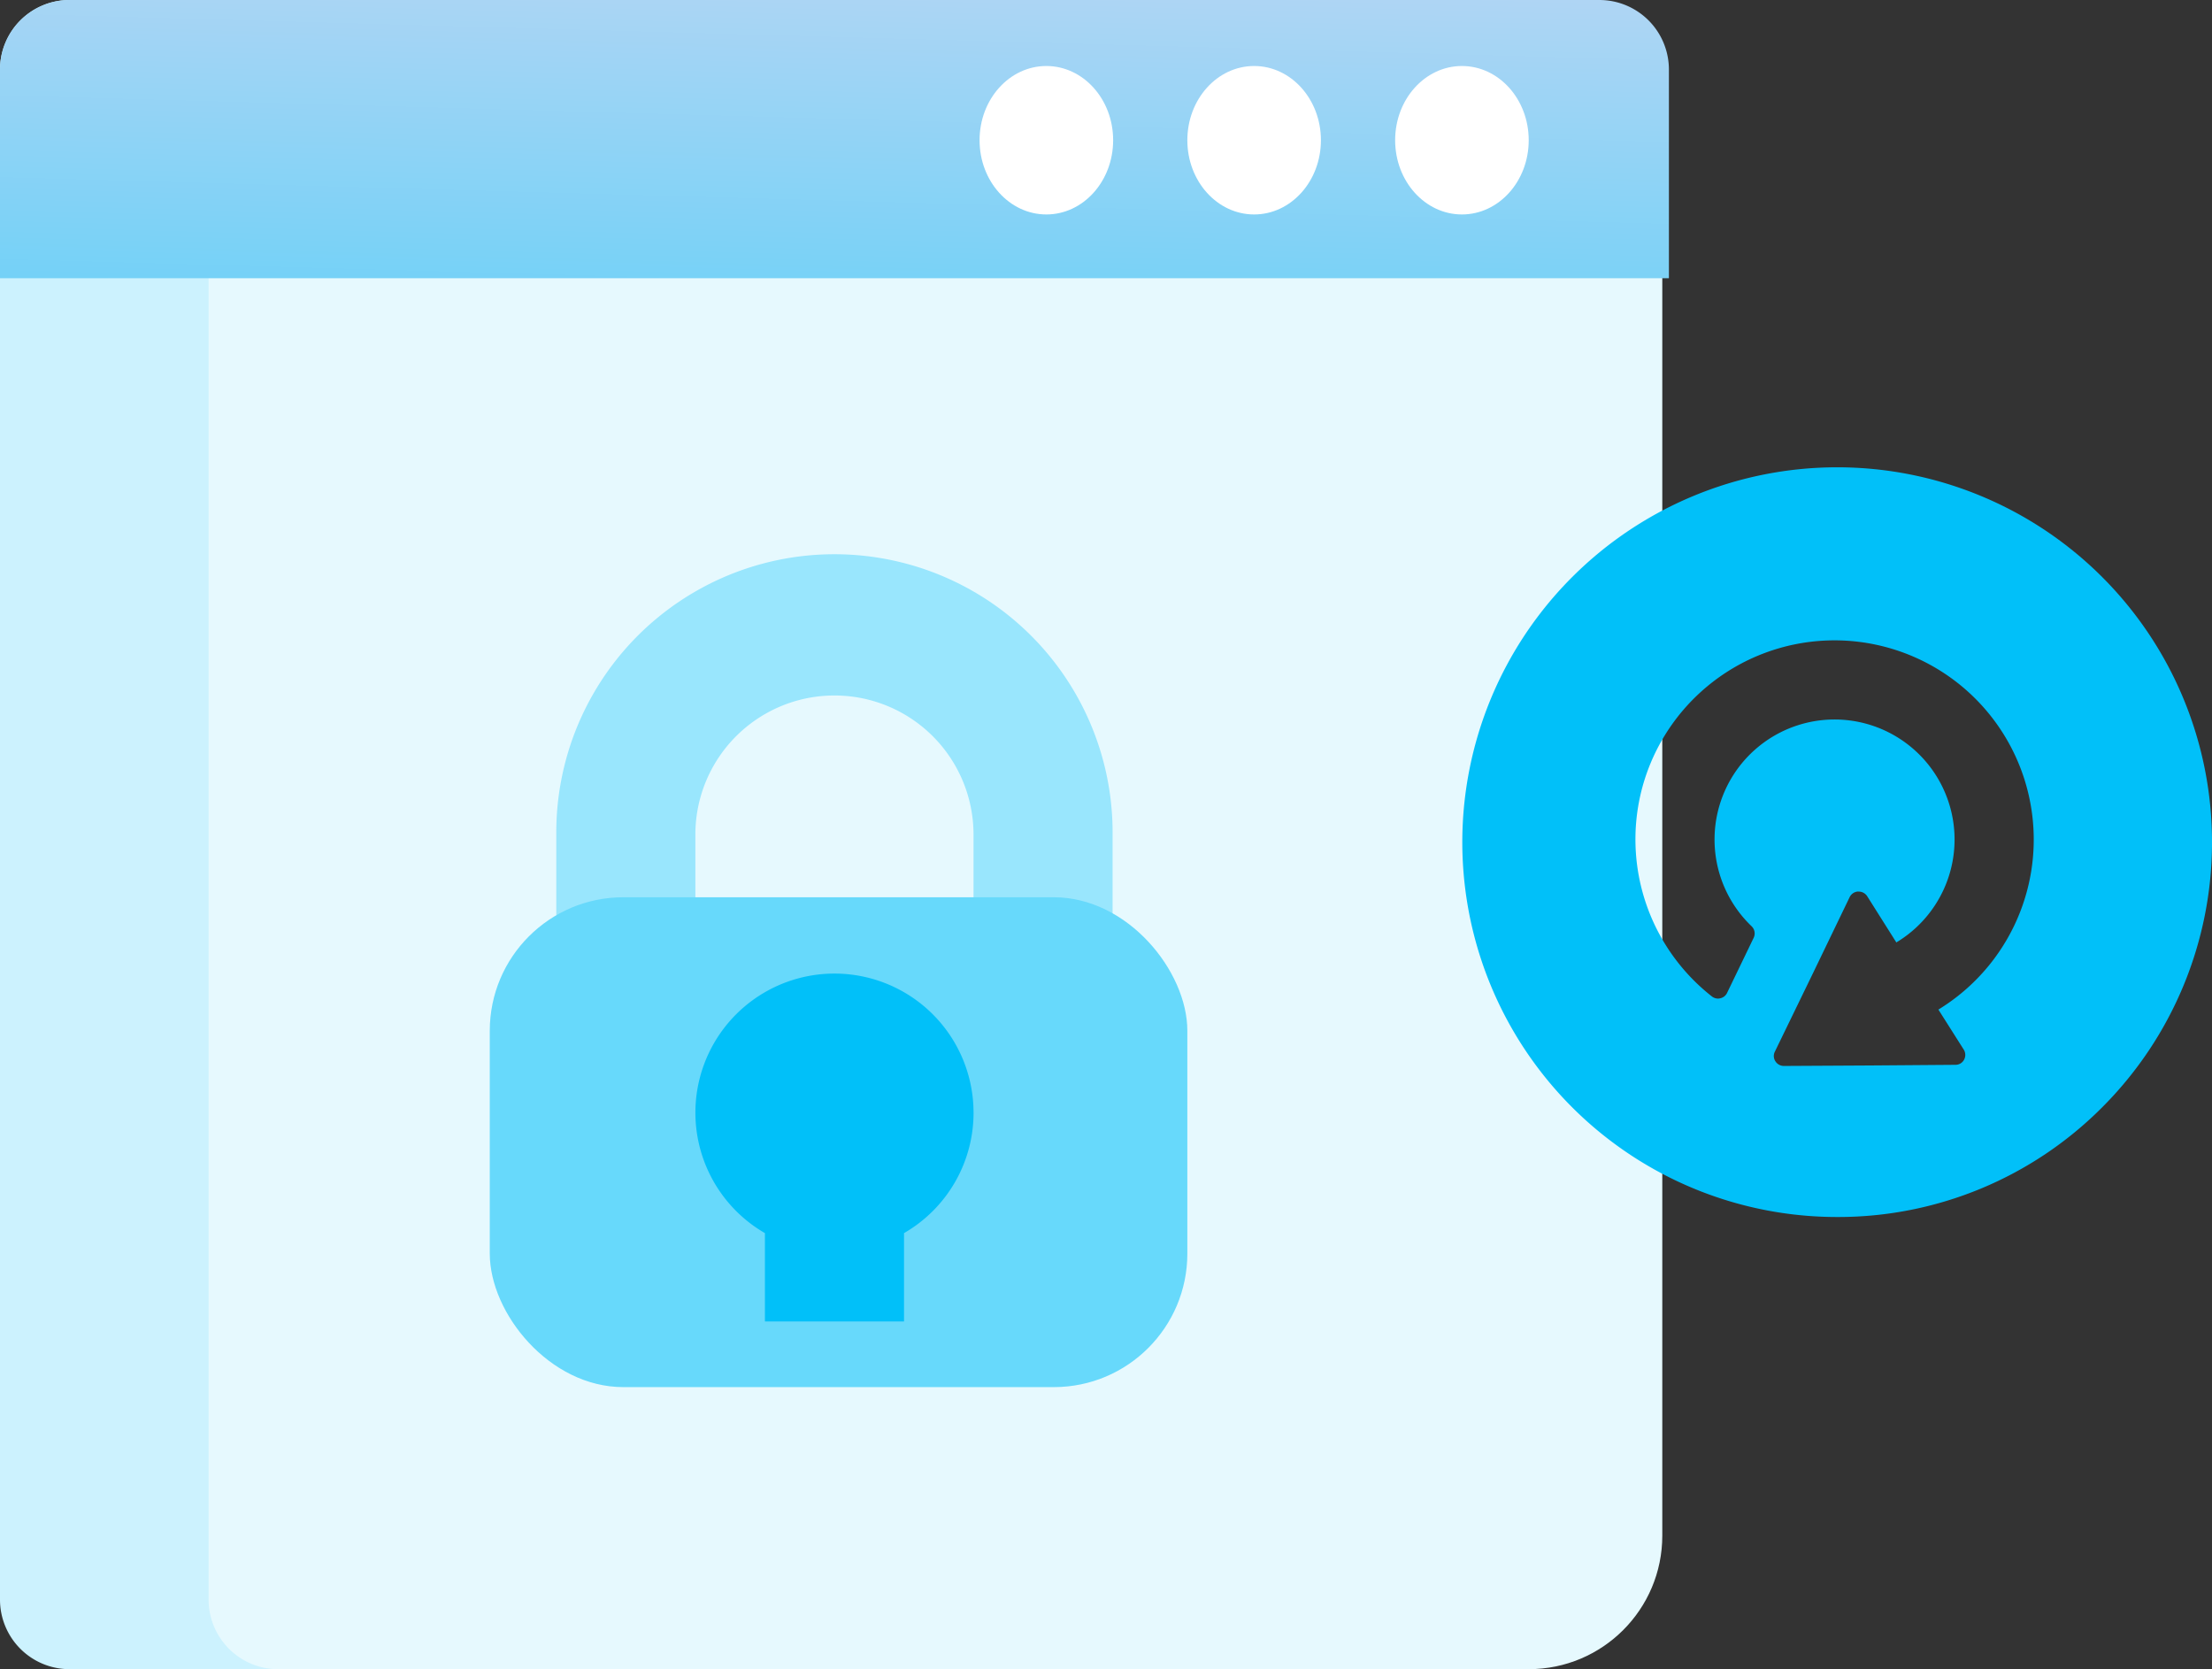
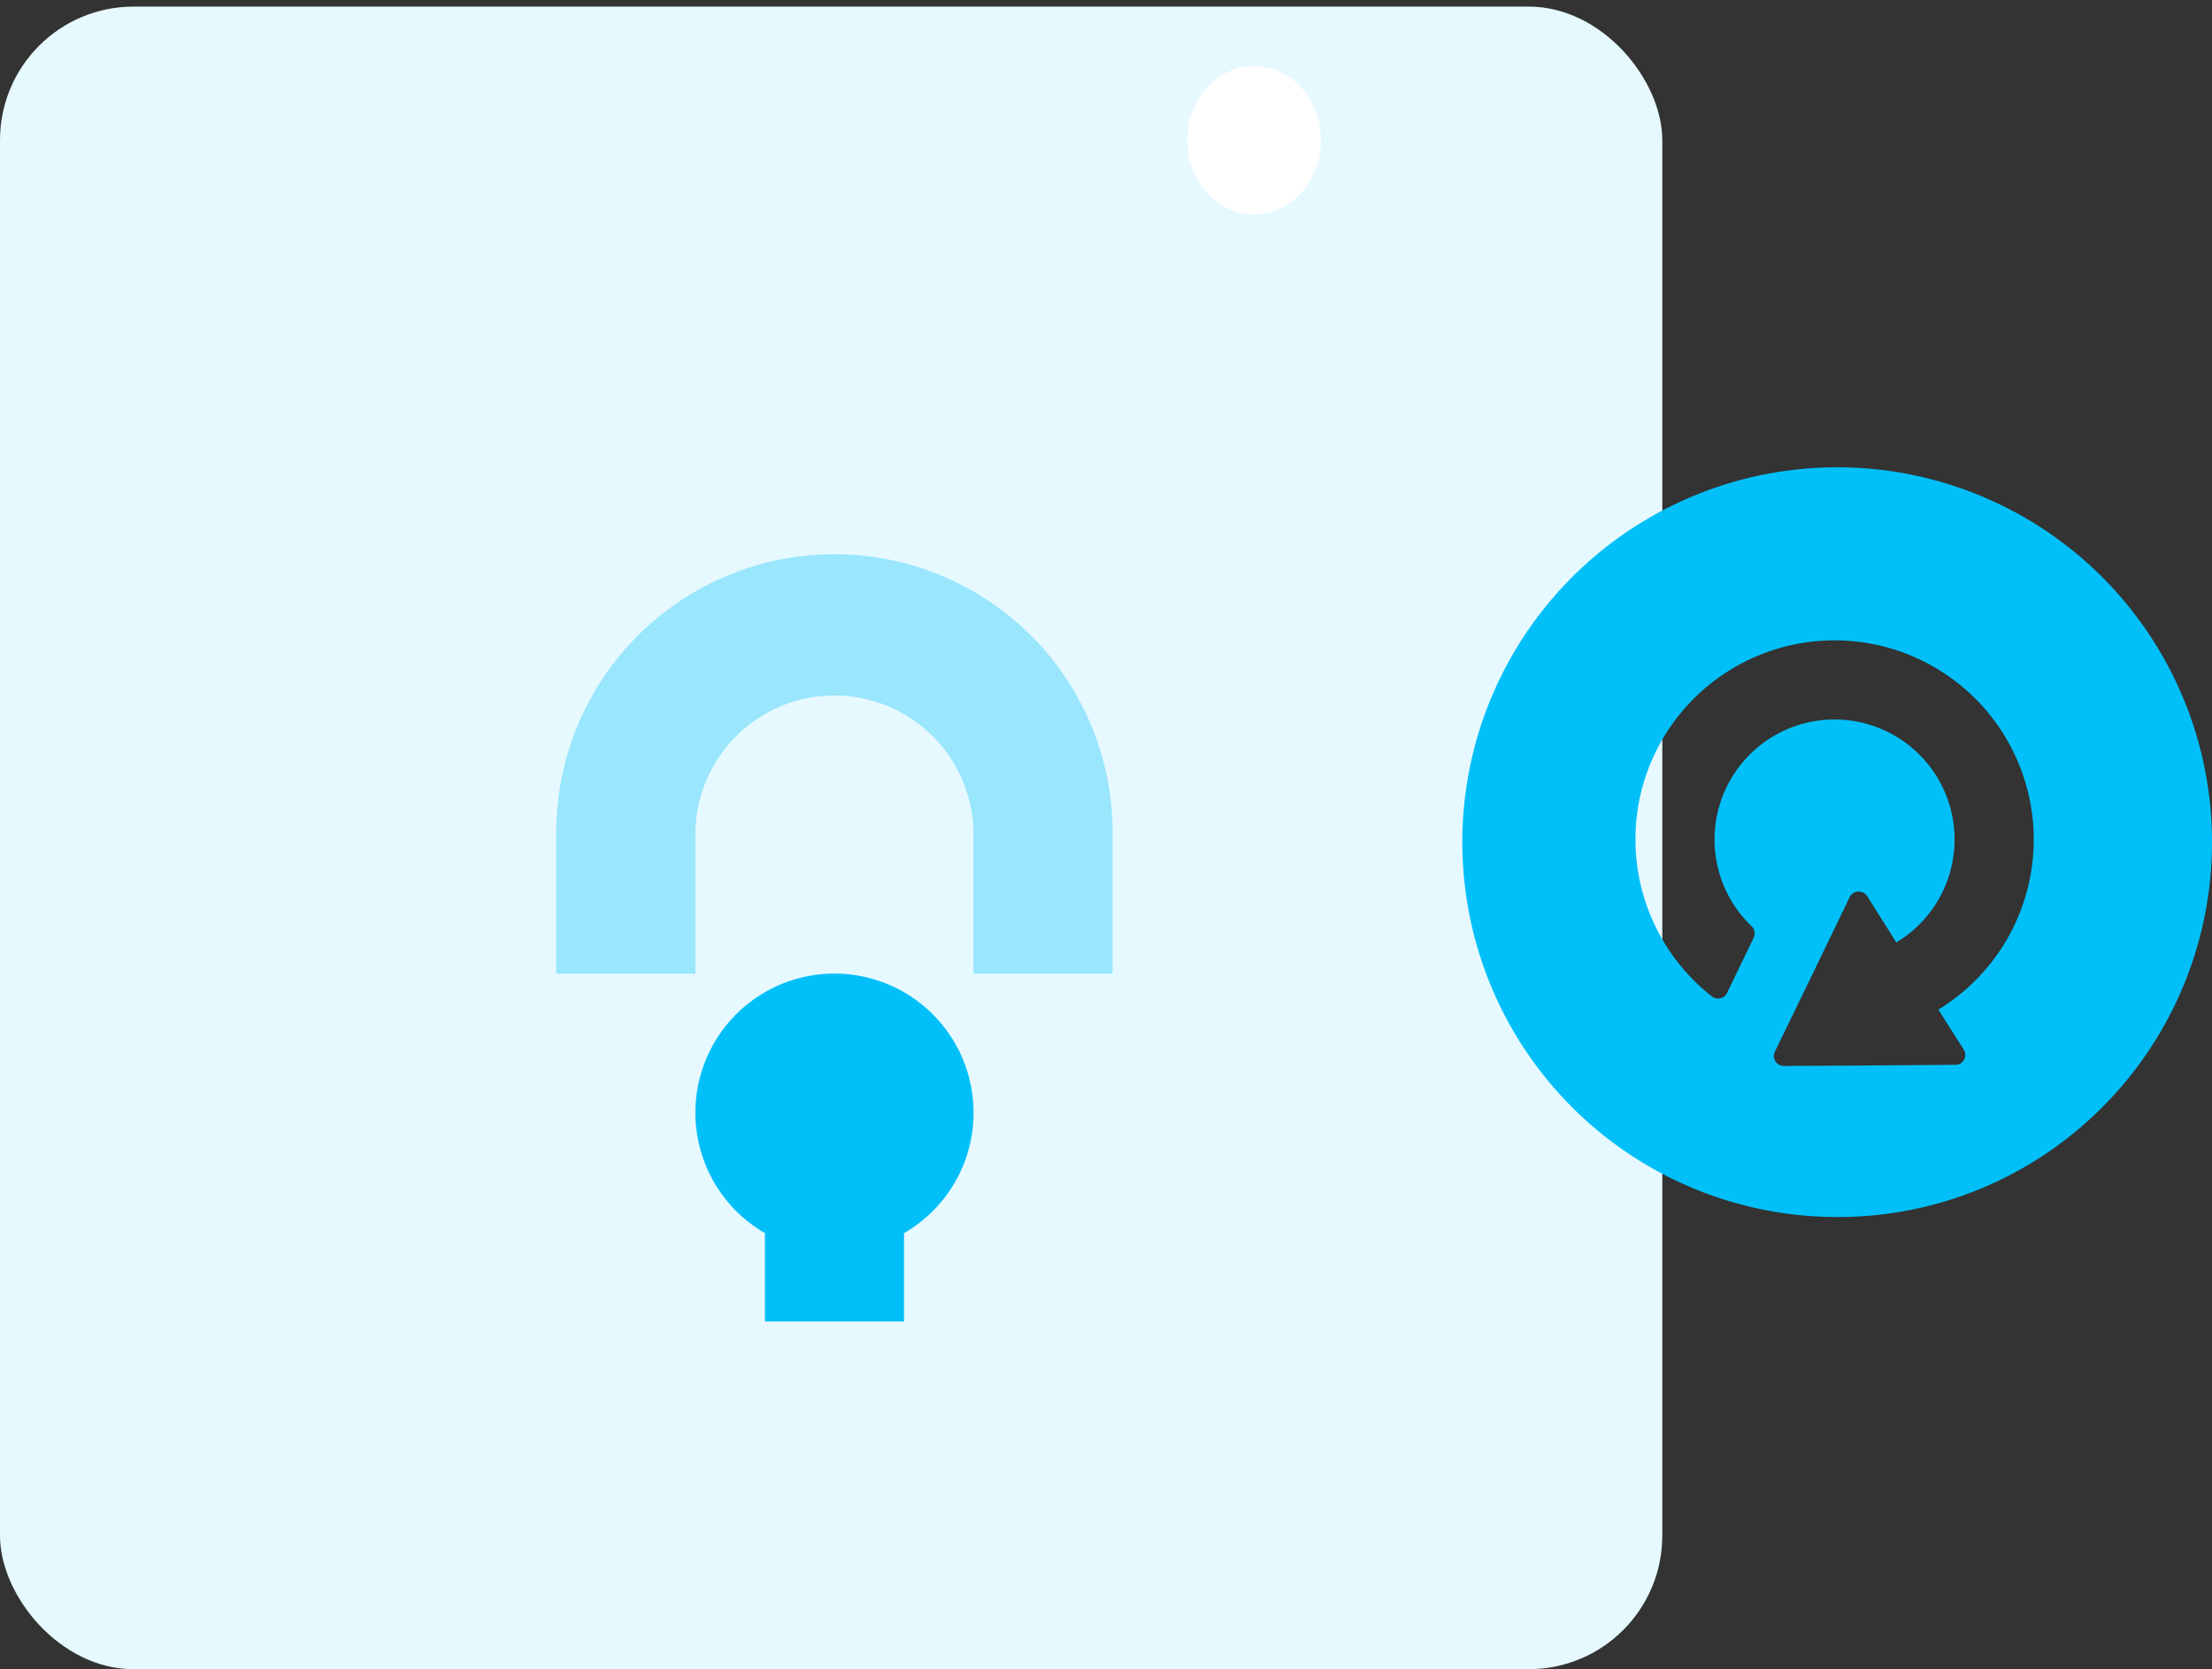
<svg xmlns="http://www.w3.org/2000/svg" id="img-reuse-common" width="132.542" height="100" viewBox="0 0 132.542 100">
  <rect x="0" y="0" width="132.542" height="100" fill="#333333" stroke="none" />
  <defs>
    <linearGradient id="linear-gradient" x1="0.214" y1="2.287" x2="0.786" y2="-1.14" gradientUnits="objectBoundingBox">
      <stop offset="0" stop-color="#34cdfa" />
      <stop offset="1" stop-color="#e8d9f1" />
    </linearGradient>
  </defs>
  <g id="web">
    <g id="Flat">
      <rect id="Rectangle_3835" data-name="Rectangle 3835" width="99.604" height="99.604" rx="8" transform="translate(0 0.396)" fill="#e6f9fe" />
-       <path id="Path_12530" data-name="Path 12530" d="M12.5,95.833V4.167A4.167,4.167,0,0,1,16.667,0H4.167A4.167,4.167,0,0,0,0,4.167V95.833A4.167,4.167,0,0,0,4.167,100h12.5A4.167,4.167,0,0,1,12.5,95.833Z" fill="#ccf2fe" />
-       <path id="Path_12531" data-name="Path 12531" d="M100,4.167A4.167,4.167,0,0,0,95.833,0H4.167A4.167,4.167,0,0,0,0,4.167v12.5H100Z" fill="url(#linear-gradient)" />
      <g id="Group_6970" data-name="Group 6970" transform="translate(58.695 3.954)">
-         <ellipse id="Ellipse_304" data-name="Ellipse 304" cx="4.002" cy="4.447" rx="4.002" ry="4.447" transform="translate(24.901 0)" fill="#fff" />
        <ellipse id="Ellipse_305" data-name="Ellipse 305" cx="4.002" cy="4.447" rx="4.002" ry="4.447" transform="translate(12.45 0)" fill="#fff" />
-         <ellipse id="Ellipse_306" data-name="Ellipse 306" cx="4.002" cy="4.447" rx="4.002" ry="4.447" transform="translate(0 0)" fill="#fff" />
      </g>
    </g>
    <path id="Path_12532" data-name="Path 12532" d="M97.333,89H89V80.667a8.333,8.333,0,1,0-16.667,0V89H64V80.667a16.667,16.667,0,1,1,33.333,0Z" transform="translate(-30.667 -30.667)" fill="#99e6fd" />
-     <rect id="Rectangle_3836" data-name="Rectangle 3836" width="41.798" height="29.347" rx="8" transform="translate(29.347 53.755)" fill="#67d9fb" />
    <path id="Path_12533" data-name="Path 12533" d="M96.666,120.326a8.333,8.333,0,1,0-12.5,7.209v5.291H92.5v-5.291a8.323,8.323,0,0,0,4.167-7.209Z" transform="translate(-38.332 -53.659)" fill="#01c0f9" />
  </g>
  <g id="Group_6971" data-name="Group 6971" transform="translate(-791.521 -207.361)">
    <path id="Subtraction_1" data-name="Subtraction 1" d="M22.462,44.911A22.455,22.455,0,0,1,6.581,6.574,22.459,22.459,0,0,1,38.344,38.336,22.322,22.322,0,0,1,22.462,44.911Zm1.278-19.5h-.027a.6.6,0,0,0-.5.329L21,30.328l-2.274,4.68a.575.575,0,0,0,.033.572.6.6,0,0,0,.506.281l5.2-.029,5.086-.039a.575.575,0,0,0,.516-.31.6.6,0,0,0-.02-.6l-1.521-2.4.073-.044.07-.044A11.935,11.935,0,1,0,10.665,19.66,11.96,11.96,0,0,0,14.959,31.7a.605.605,0,0,0,.36.125.528.528,0,0,0,.14-.019.583.583,0,0,0,.4-.31l1.6-3.314a.6.6,0,0,0-.123-.688,7.191,7.191,0,1,1,8.808.882,1.251,1.251,0,0,0-.136.087l-1.754-2.781A.606.606,0,0,0,23.74,25.415Z" transform="translate(879.142 235.361)" fill="#01c0f9" />
  </g>
</svg>